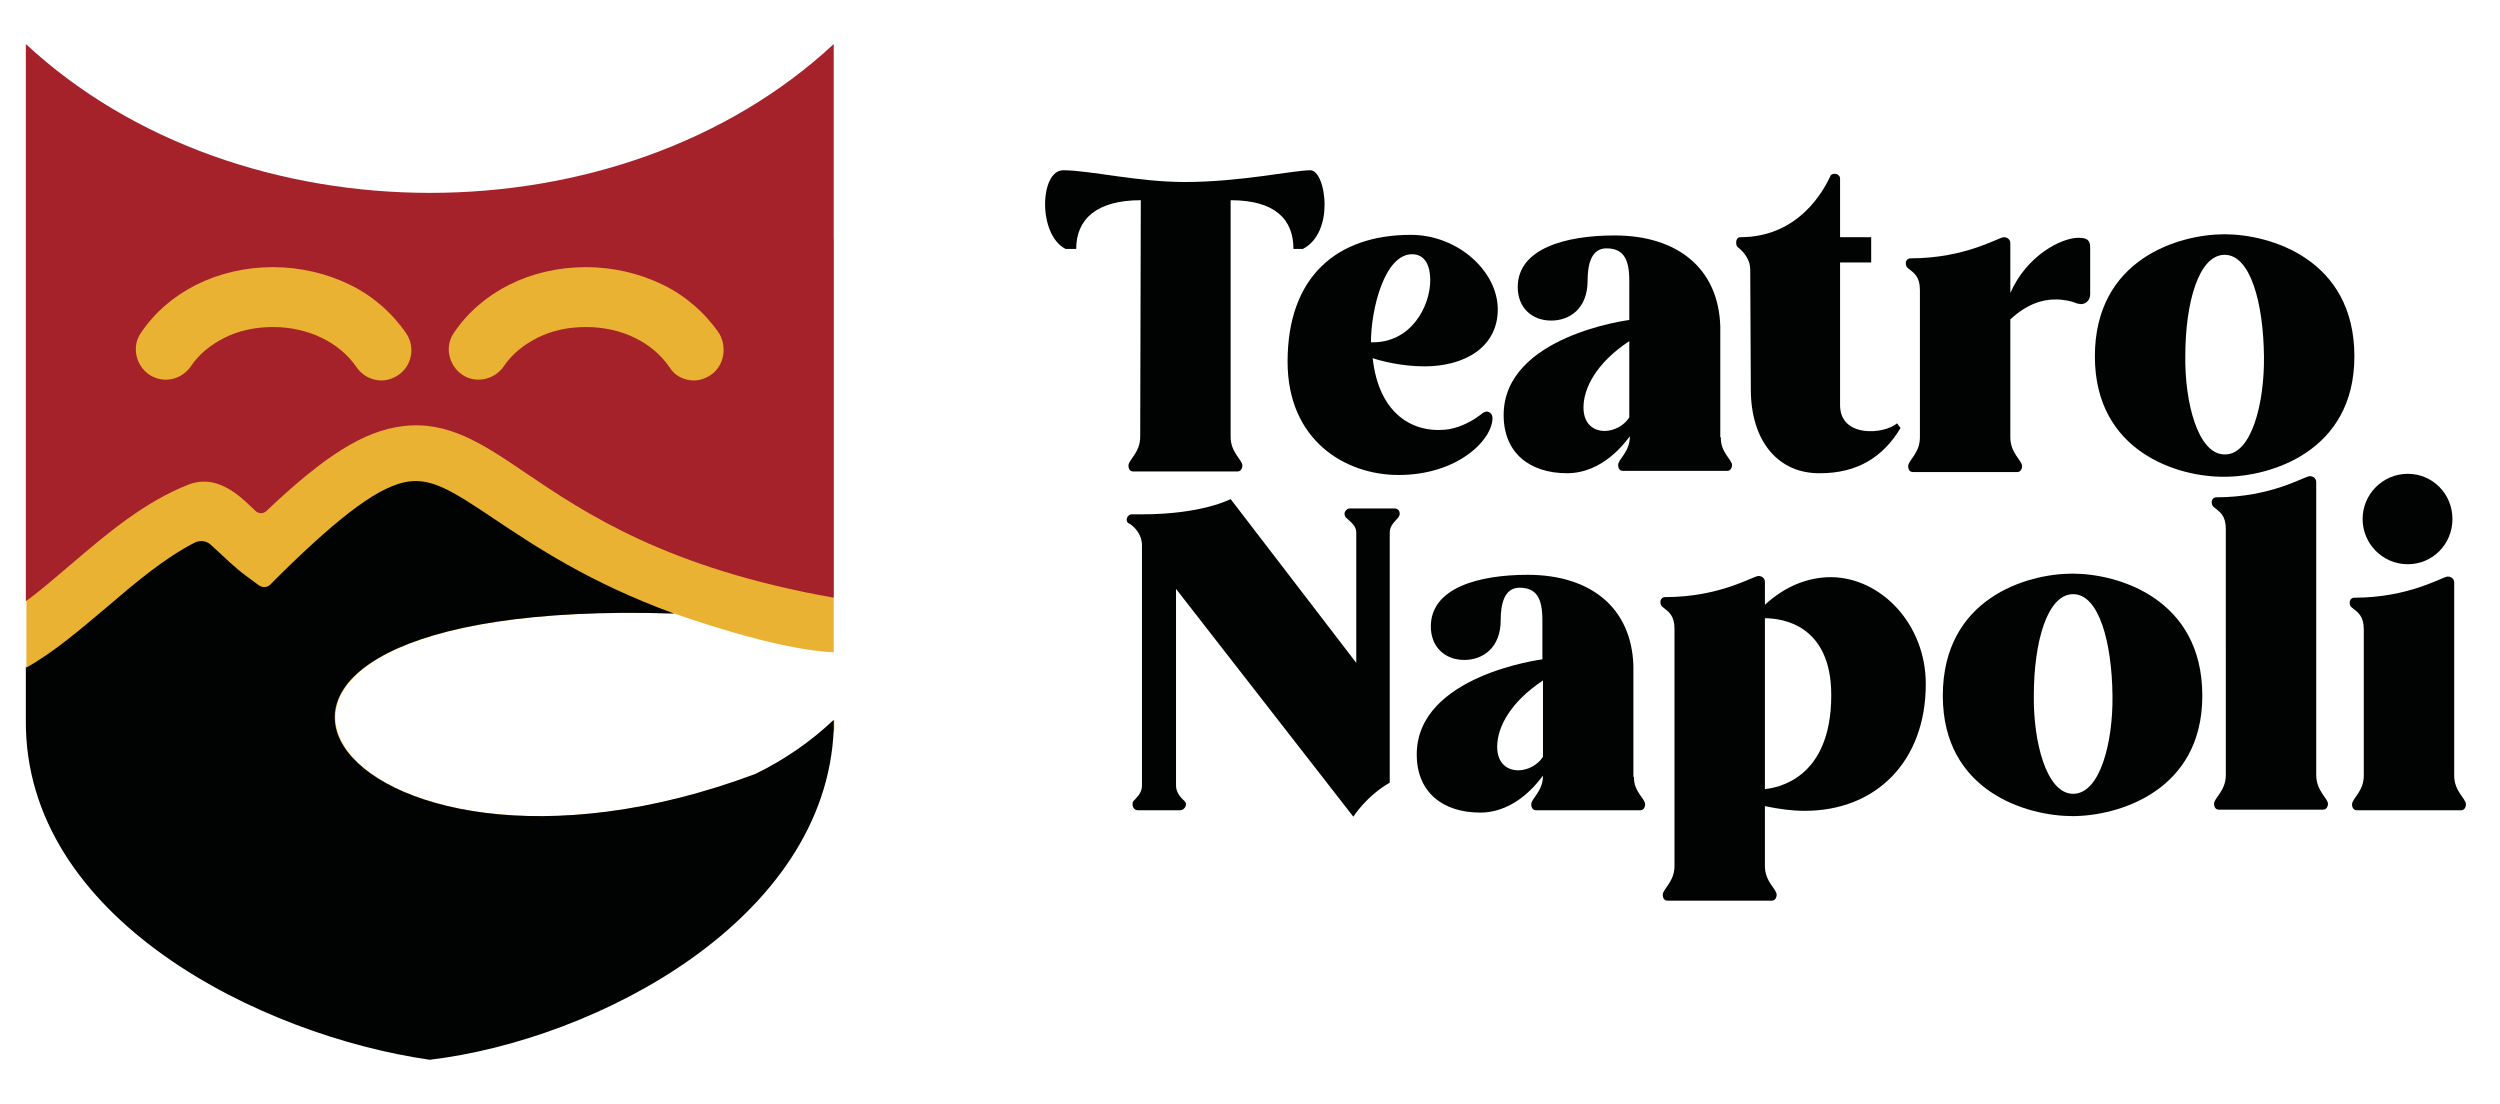
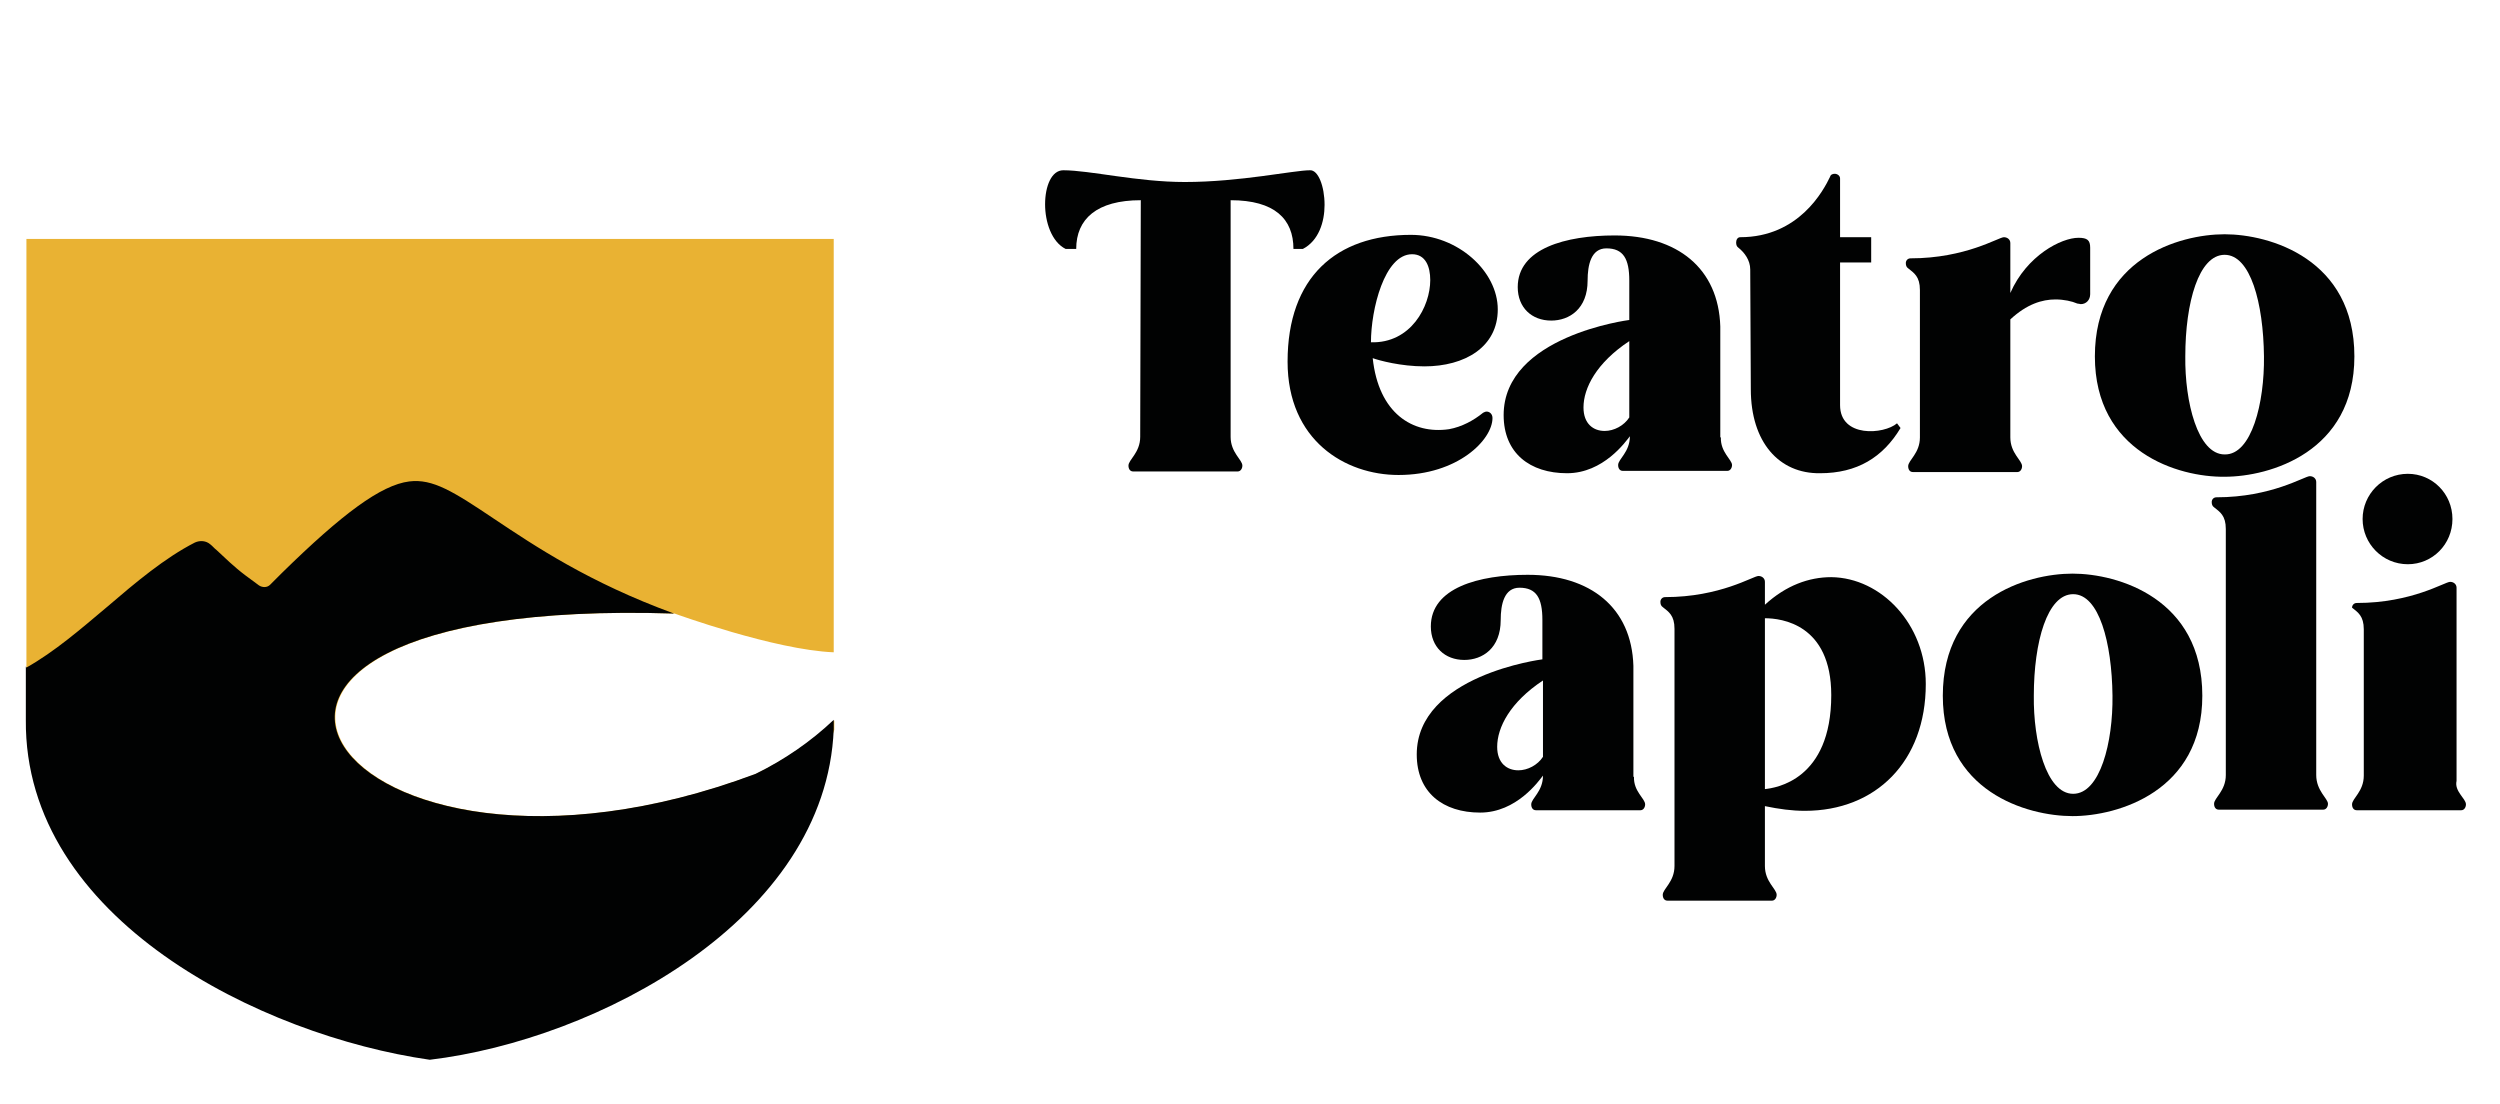
<svg xmlns="http://www.w3.org/2000/svg" id="Livello_1" x="0px" y="0px" viewBox="0 0 425.8 188" style="enable-background:new 0 0 425.8 188;" xml:space="preserve">
  <style type="text/css">
	.st0{fill:url(#SVGID_1_);}
	.st1{fill:#E62A3F;}
	.st2{fill:#6D6876;}
	.st3{fill:url(#SVGID_2_);}
	.st4{fill:#E9B233;}
	.st5{fill:#010202;}
	.st6{fill:#A5222A;}
	.st7{fill:#020203;}
	.st8{fill:none;stroke:#000000;stroke-width:2;stroke-linecap:round;stroke-linejoin:round;stroke-miterlimit:10;}
	.st9{fill:none;stroke:#000000;stroke-width:8.593;stroke-linecap:round;stroke-linejoin:round;stroke-miterlimit:10;}
	.st10{fill:#75160F;}
</style>
  <g>
    <path class="st4" d="M142,40.7v70.4c-10.1-0.4-27.1-6.6-27.1-6.6c-96.9-3.1-57.8,54.2,13.9,27.3c4.9-2.4,9.4-5.4,13.3-9.1v1.5   l0,0.1c0,0,0,0,0,0l-6.1,17.9l-124.8-1.6l-6.7-17.8c0,0,0-4.8,0-9.1V40.7H142z" />
    <path class="st5" d="M142,122.6c0,0.5,0,1,0,1.6c0,0,0,0,0,0c-1.3,32.5-40.4,52.9-68.8,56.3c-28.6-4.1-69.1-23.9-68.8-57.9   c0,0,0-4.8,0-9.1l0.1,0.2c4.8-2.7,9.3-6.6,13.7-10.3c4.9-4.2,9.9-8.4,15-11c0.9-0.4,1.9-0.3,2.6,0.3c0.4,0.3,0.7,0.7,1.1,1   c1.3,1.2,2.9,2.8,4.9,4.3l2.3,1.7c0.6,0.4,1.4,0.4,1.9-0.1l2-2C58.3,87.5,64.9,82.6,69.7,82c4-0.5,7.5,1.7,14.5,6.4   c6.9,4.6,16.1,10.8,30.6,16.1c-96.9-3.1-57.8,54.2,13.9,27.3C133.6,129.4,138.1,126.3,142,122.6z" />
-     <path class="st6" d="M4.4,7.5v94.9c2.5-1.8,5-4,7.6-6.2c6.2-5.3,12.7-10.8,20.2-13.7c1.3-0.5,2.8-0.6,4.1-0.3   c2.9,0.7,4.9,2.6,7.1,4.7c0.1,0.1,0.1,0.1,0.2,0.2c0.5,0.4,1.2,0.4,1.7,0c10-9.5,16.7-13.7,23.2-14.5c7.7-1,13.6,2.9,21.1,8   c10.2,6.9,24.1,16.2,52.4,21.2V7.5C105.7,41.3,40.8,41.3,4.4,7.5z M67.8,63.9c-0.9,0.6-1.9,0.9-2.8,0.9c-1.7,0-3.3-0.8-4.3-2.3   c-2.9-4.2-8.2-6.8-14.2-6.8c-3,0-5.8,0.6-8.2,1.8c-2.4,1.2-4.4,2.8-5.8,4.9c-1.6,2.3-4.7,3-7.1,1.4c-2.3-1.6-3-4.8-1.4-7.1   c4.7-7,13.1-11.2,22.5-11.2c4.7,0,9.2,1.1,13.1,3c3.9,1.9,7.2,4.8,9.6,8.3C70.8,59.2,70.1,62.4,67.8,63.9z M121,63.9   c-0.9,0.6-1.9,0.9-2.8,0.9c-1.7,0-3.3-0.8-4.2-2.3c-2.9-4.2-8.1-6.8-14.2-6.8c-3,0-5.8,0.6-8.2,1.8c-2.4,1.2-4.4,2.8-5.8,4.9   c-1.6,2.3-4.8,3-7.1,1.4c-2.3-1.6-3-4.8-1.4-7.1c4.7-7,13.1-11.2,22.5-11.2c4.7,0,9.2,1.1,13.1,3c3.9,1.9,7.2,4.8,9.6,8.3   C123.9,59.2,123.3,62.4,121,63.9z" />
    <g>
      <g>
        <g>
          <g>
            <g>
              <path class="st5" d="M225.6,34.9c0,2.9-1,6.1-3.7,7.5h-1.6c0-5.1-3.2-8.3-10.7-8.3v40.3c0,2.7,2,3.9,2,4.9c0,0.5-0.3,1-0.8,1        H193c-0.5,0-0.8-0.4-0.8-1c0-1,2-2.2,2-4.9l0.1-40.3c-7.5,0-11,3.2-11,8.3h-1.8c-2.4-1.2-3.5-4.6-3.5-7.6        c0-3.1,1.1-5.8,3.1-5.8c4.5,0,12.6,2,20.7,2c9.4,0,18.6-2,21.3-2C224.5,28.9,225.6,31.7,225.6,34.9z" />
              <path class="st5" d="M219.3,61.6c0-14.4,8.3-21.6,21-21.6c8,0,14.8,6.2,14.8,12.7c0,6.4-5.6,9.7-12.5,9.7c-4,0-7.7-1-8.8-1.4        c1,9.4,6.8,13,13,12.1c2.2-0.4,4.2-1.5,5.8-2.8c0.2-0.1,0.4-0.2,0.6-0.2c0.5,0,1,0.4,1,1.1c0,3.7-5.9,9.7-16,9.7        C229.1,80.9,219.3,75,219.3,61.6z M243.6,47.7c0-2.3-0.8-4.4-3.1-4.4c-4.7,0-7,9.4-7,15C240.3,58.5,243.6,52.2,243.6,47.7z" />
              <path class="st5" d="M295,79.2c0,0.5-0.3,1-0.8,1h-17.8c-0.5,0-0.8-0.4-0.8-1c0-1,2-2.2,2-4.9c-0.7,0.9-4.5,6.3-10.7,6.3        c-6.3,0-10.8-3.4-10.8-9.9c0-13.5,21.4-16.2,21.4-16.2v-6.7c0-3.7-1-5.5-3.9-5.5c-2.6,0-3.2,2.8-3.2,5.5        c0,4.8-3.1,6.8-6.2,6.8c-3.3,0-5.7-2.2-5.7-5.7c0-6.6,8.2-8.8,16.5-8.8c10.7,0,17.7,5.6,18,15.5v18.9h0.1        C293,77,295,78.3,295,79.2z M277.5,58.1c-5.6,3.7-7.8,8-7.8,11.3c0,2.8,1.7,4,3.6,4c1.6,0,3.3-0.9,4.2-2.3V58.1z" />
              <path class="st5" d="M298.2,66.3l-0.1-20.4c0-1.6-1-2.9-2-3.7c-0.3-0.2-0.4-0.5-0.4-0.9c0-0.4,0.2-0.9,0.7-0.9        c10,0,14.2-8,15.3-10.3c0.1-0.4,0.5-0.5,0.8-0.5c0.4,0,0.9,0.3,0.9,0.8v10h5.3v4.3h-5.3V69c0,5.6,7.5,5,9.7,3.1l0.6,0.8        c-3,5-7.4,7.7-13.7,7.7C303,80.7,298.2,75.3,298.2,66.3z" />
              <path class="st5" d="M356,42.2v7.9c0,1-0.7,1.7-1.6,1.7c-0.1,0-0.4-0.1-0.6-0.1c-0.9-0.4-2.3-0.7-3.7-0.7        c-2.3,0-4.9,0.8-7.7,3.4v20.1c0,2.7,2,3.9,2,4.9c0,0.5-0.3,1-0.8,1h-17.8c-0.5,0-0.8-0.4-0.8-1c0-1,2-2.2,2-4.9V49.4        c0-2.3-1-2.9-2-3.7c-0.3-0.2-0.4-0.5-0.4-0.9c0-0.4,0.3-0.8,0.8-0.8c9.4,0,15-3.6,15.9-3.6c0.6,0,1.1,0.4,1.1,1v8.5        c2.8-6.4,8.7-9.4,11.6-9.4C355.5,40.5,356,40.9,356,42.2z" />
              <path class="st5" d="M356.8,60.7c0-16.6,14.3-20.8,22.1-20.8c7.7,0,22.1,4.2,22.1,20.8c0,16.3-14.4,20.5-22.1,20.5        C371,81.3,356.8,77,356.8,60.7z M385.6,60.7c-0.1-9.1-2.3-17.3-6.7-17.3c-4.4,0-6.7,8.1-6.7,17.3c-0.1,7.7,2.1,16.7,6.7,16.7        C383.5,77.5,385.7,68.6,385.6,60.7z" />
            </g>
          </g>
        </g>
        <g>
-           <path class="st5" d="M200.3,100.3v33.5c0,1.3,0.9,2.1,1.5,2.7c0.1,0.1,0.2,0.3,0.2,0.5c0,0.4-0.4,1-1,1h-7.2      c-0.5,0-0.9-0.4-0.9-1c0-0.1,0-0.4,0.1-0.5c0.6-0.7,1.5-1.4,1.5-2.7V92.9c0-2.1-1.5-3.3-2.1-3.7c-0.4-0.1-0.5-0.4-0.5-0.7      c0-0.4,0.4-1,1-0.9h1.6c10.3,0,15.1-2.6,15.1-2.6l21.4,27.9V90.7c0-1.2-1-1.8-1.8-2.6c-0.1-0.1-0.2-0.4-0.2-0.6      c0-0.4,0.4-0.9,0.9-0.9h7.6c0.6,0,0.9,0.4,0.9,0.9c0,0.2-0.1,0.4-0.2,0.6c-0.6,0.7-1.5,1.4-1.5,2.6v42.6c-4,2.3-6.2,5.8-6.2,5.8      L200.3,100.3z" />
          <path class="st5" d="M280.2,137c0,0.5-0.3,1-0.8,1h-17.8c-0.5,0-0.8-0.4-0.8-1c0-1,2-2.2,2-4.9c-0.7,0.9-4.5,6.3-10.7,6.3      c-6.3,0-10.8-3.4-10.8-9.9c0-13.5,21.4-16.2,21.4-16.2v-6.7c0-3.7-1-5.5-3.9-5.5c-2.6,0-3.2,2.8-3.2,5.5c0,4.8-3.1,6.8-6.2,6.8      c-3.3,0-5.7-2.2-5.7-5.7c0-6.6,8.2-8.8,16.5-8.8c10.7,0,17.7,5.6,18,15.5v18.9h0.1C278.2,134.8,280.2,136,280.2,137z       M262.8,115.9c-5.6,3.7-7.8,8-7.8,11.3c0,2.8,1.7,4,3.6,4c1.6,0,3.3-0.9,4.2-2.3V115.9z" />
          <path class="st5" d="M328,116.5c0,13.2-8.5,21.6-20.6,21.6c-2.2,0-4.4-0.3-6.8-0.8v10.2c0,2.7,2,3.9,2,4.9c0,0.5-0.3,1-0.8,1      H284c-0.5,0-0.8-0.4-0.8-1c0-1,2-2.2,2-4.9v-40.4c0-2.3-1-2.9-2-3.7c-0.3-0.2-0.4-0.5-0.4-0.9c0-0.4,0.3-0.8,0.8-0.8      c9.4,0,15-3.6,15.9-3.6c0.6,0,1.1,0.4,1.1,1v3.9c3.6-3.3,7.5-4.7,11.3-4.7C320.4,98.4,328,106.3,328,116.5z M311.9,118.4      c0-12.1-8.5-13.1-11.3-13.1v29.1C302.4,134.2,311.9,132.9,311.9,118.4z" />
          <path class="st5" d="M330.9,118.5c0-16.6,14.3-20.8,22.1-20.8c7.7,0,22.1,4.2,22.1,20.8c0,16.3-14.4,20.5-22.1,20.5      C345.2,139,330.9,134.8,330.9,118.5z M359.8,118.5c-0.1-9.1-2.3-17.3-6.7-17.3c-4.4,0-6.7,8.1-6.7,17.3      c-0.1,7.7,2.1,16.7,6.7,16.7C357.7,135.2,359.9,126.4,359.8,118.5z" />
          <path class="st5" d="M396.5,136.9c0,0.5-0.3,1-0.8,1h-17.8c-0.5,0-0.8-0.4-0.8-1c0-1,2-2.2,2-4.9V90.1c0-2.3-1-2.9-2-3.7      c-0.3-0.2-0.4-0.5-0.4-0.9c0-0.4,0.3-0.8,0.8-0.8c9.4,0,15-3.6,15.9-3.6c0.6,0,1.1,0.4,1.1,1V132      C394.5,134.7,396.5,136,396.5,136.9z" />
-           <path class="st5" d="M420,137c0,0.5-0.3,1-0.8,1h-17.8c-0.5,0-0.8-0.4-0.8-1c0-1,2-2.2,2-4.9v-24.9c0-2.3-1-2.9-2-3.7      c-0.3-0.2-0.4-0.5-0.4-0.9c0-0.4,0.3-0.8,0.8-0.8c9.4,0,15-3.6,15.9-3.6c0.6,0,1.1,0.4,1.1,1v32.9C418,134.8,420,136,420,137z       M402.4,88.4c0-4.2,3.4-7.7,7.7-7.7c4.2,0,7.6,3.4,7.6,7.7s-3.4,7.7-7.6,7.7C405.8,96.1,402.4,92.6,402.4,88.4z" />
+           <path class="st5" d="M420,137c0,0.5-0.3,1-0.8,1h-17.8c-0.5,0-0.8-0.4-0.8-1c0-1,2-2.2,2-4.9v-24.9c0-2.3-1-2.9-2-3.7      c0-0.4,0.3-0.8,0.8-0.8c9.4,0,15-3.6,15.9-3.6c0.6,0,1.1,0.4,1.1,1v32.9C418,134.8,420,136,420,137z       M402.4,88.4c0-4.2,3.4-7.7,7.7-7.7c4.2,0,7.6,3.4,7.6,7.7s-3.4,7.7-7.6,7.7C405.8,96.1,402.4,92.6,402.4,88.4z" />
        </g>
      </g>
    </g>
  </g>
</svg>